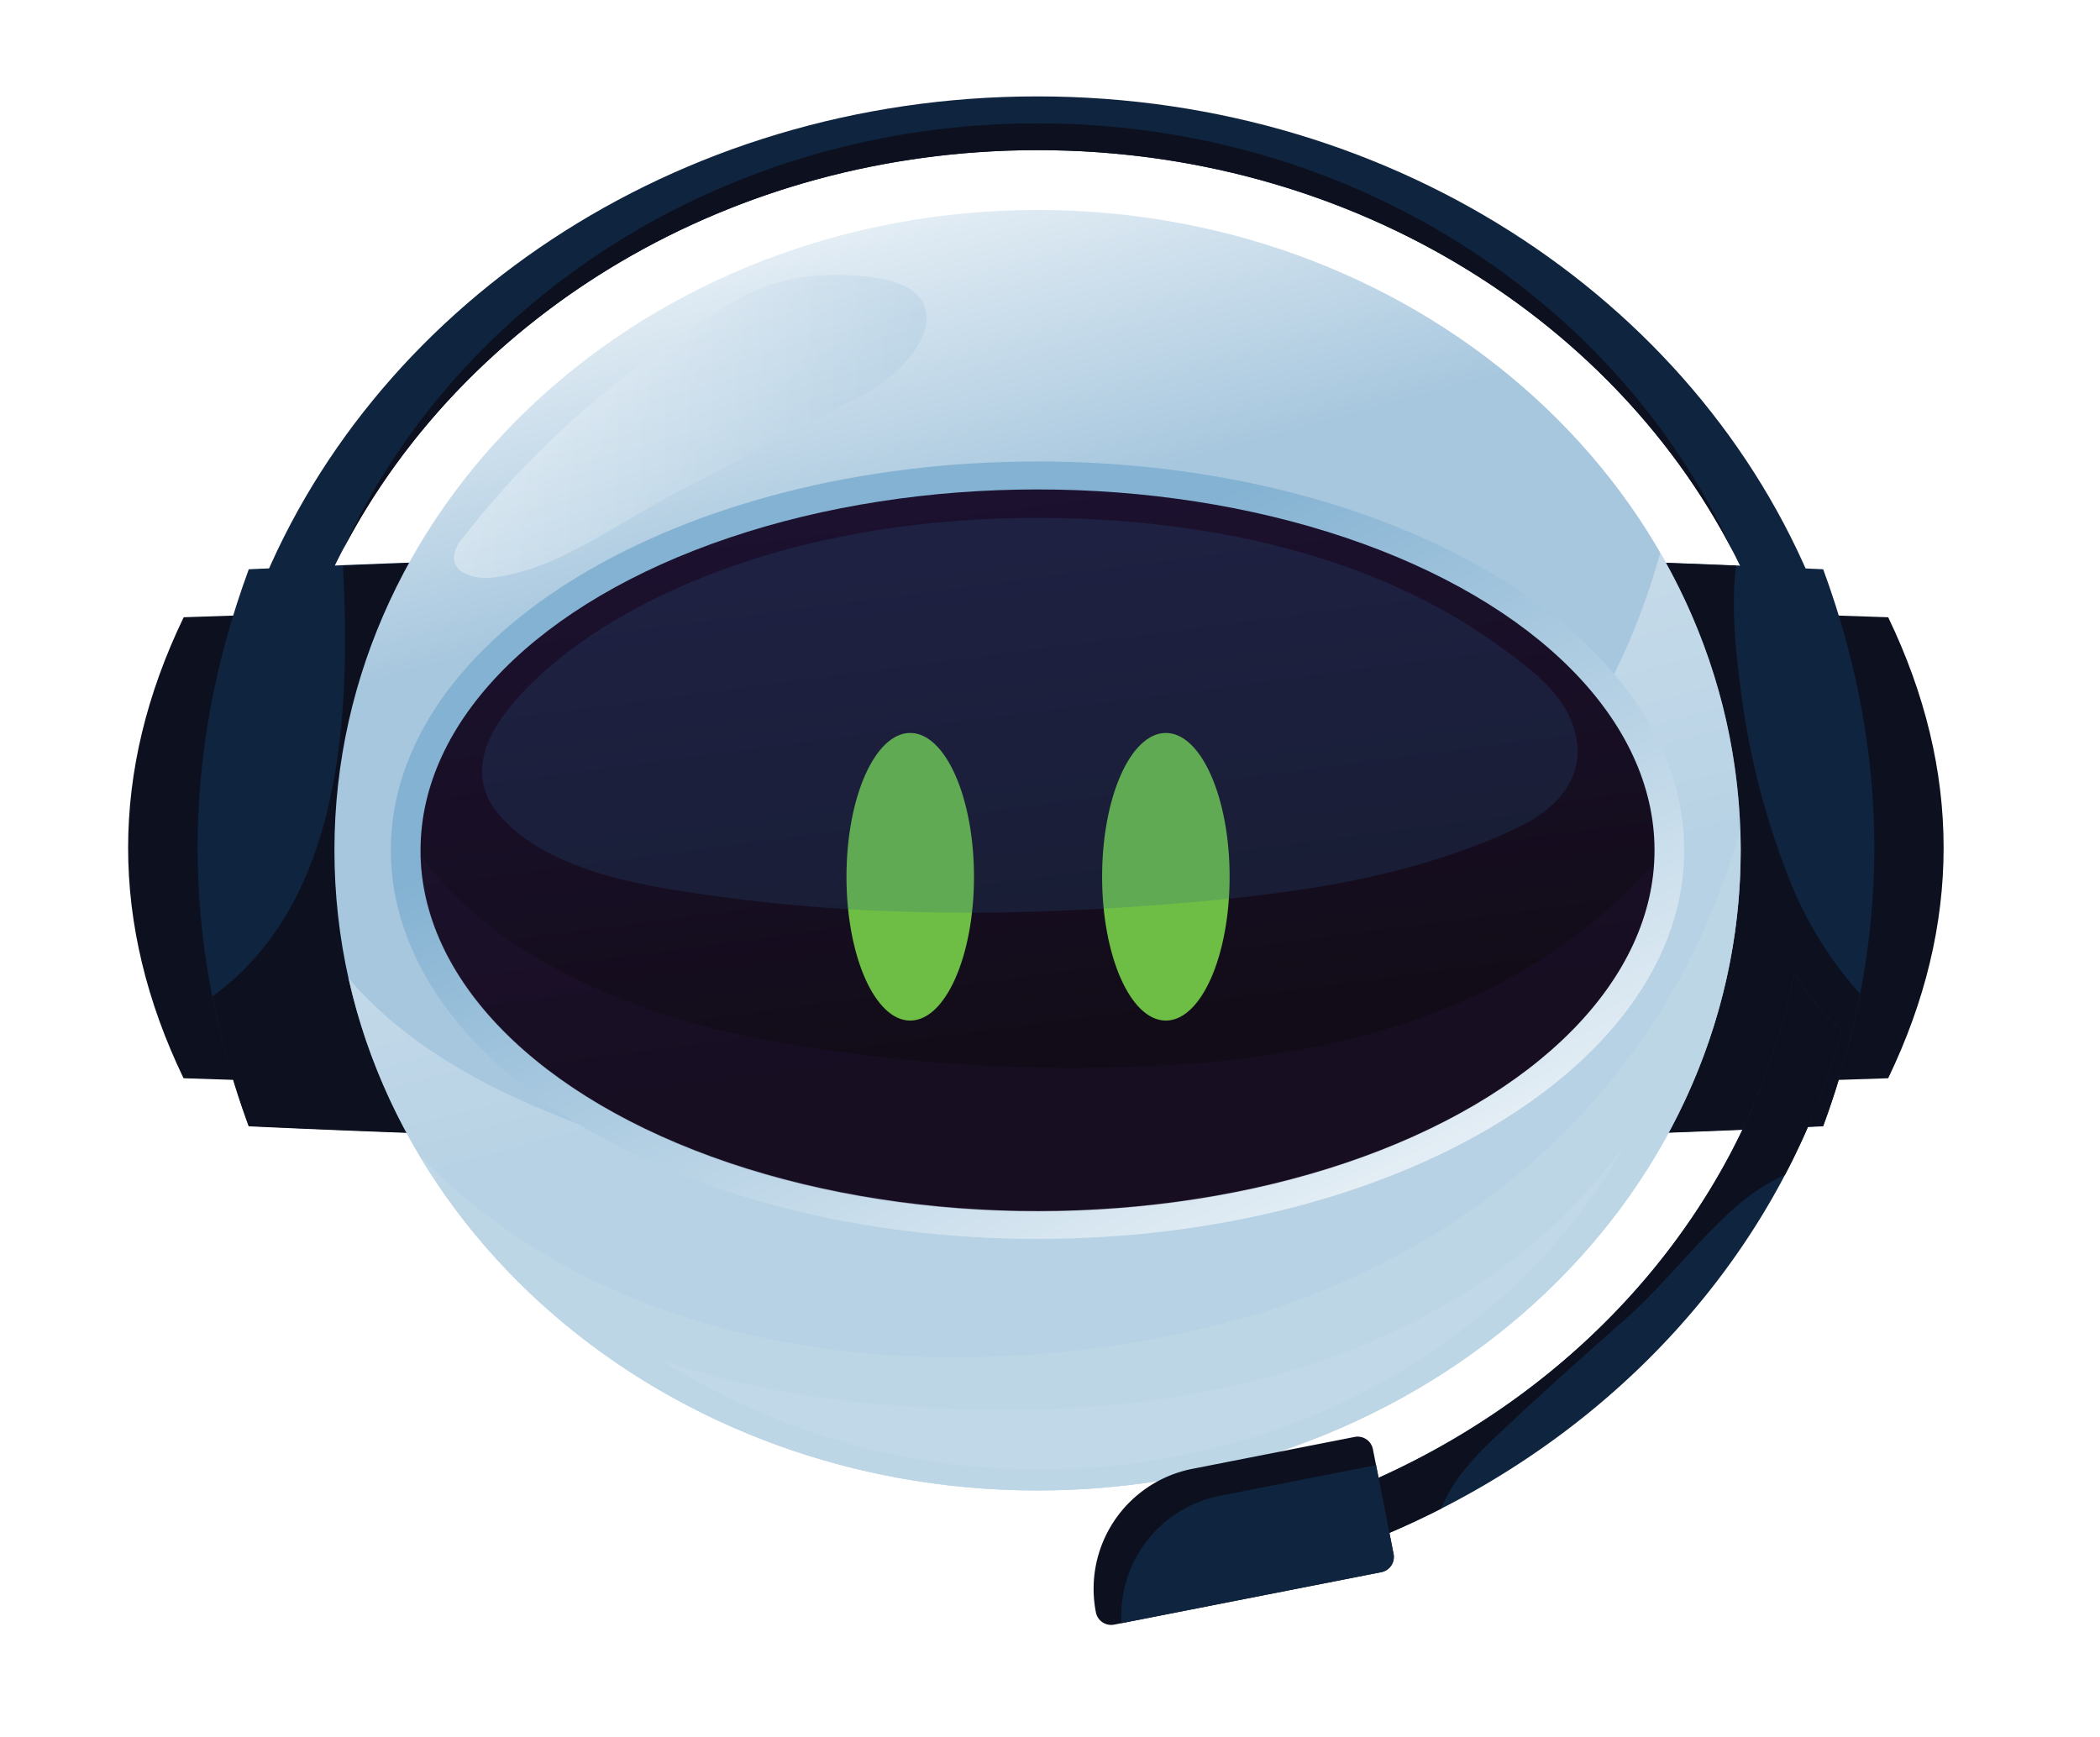
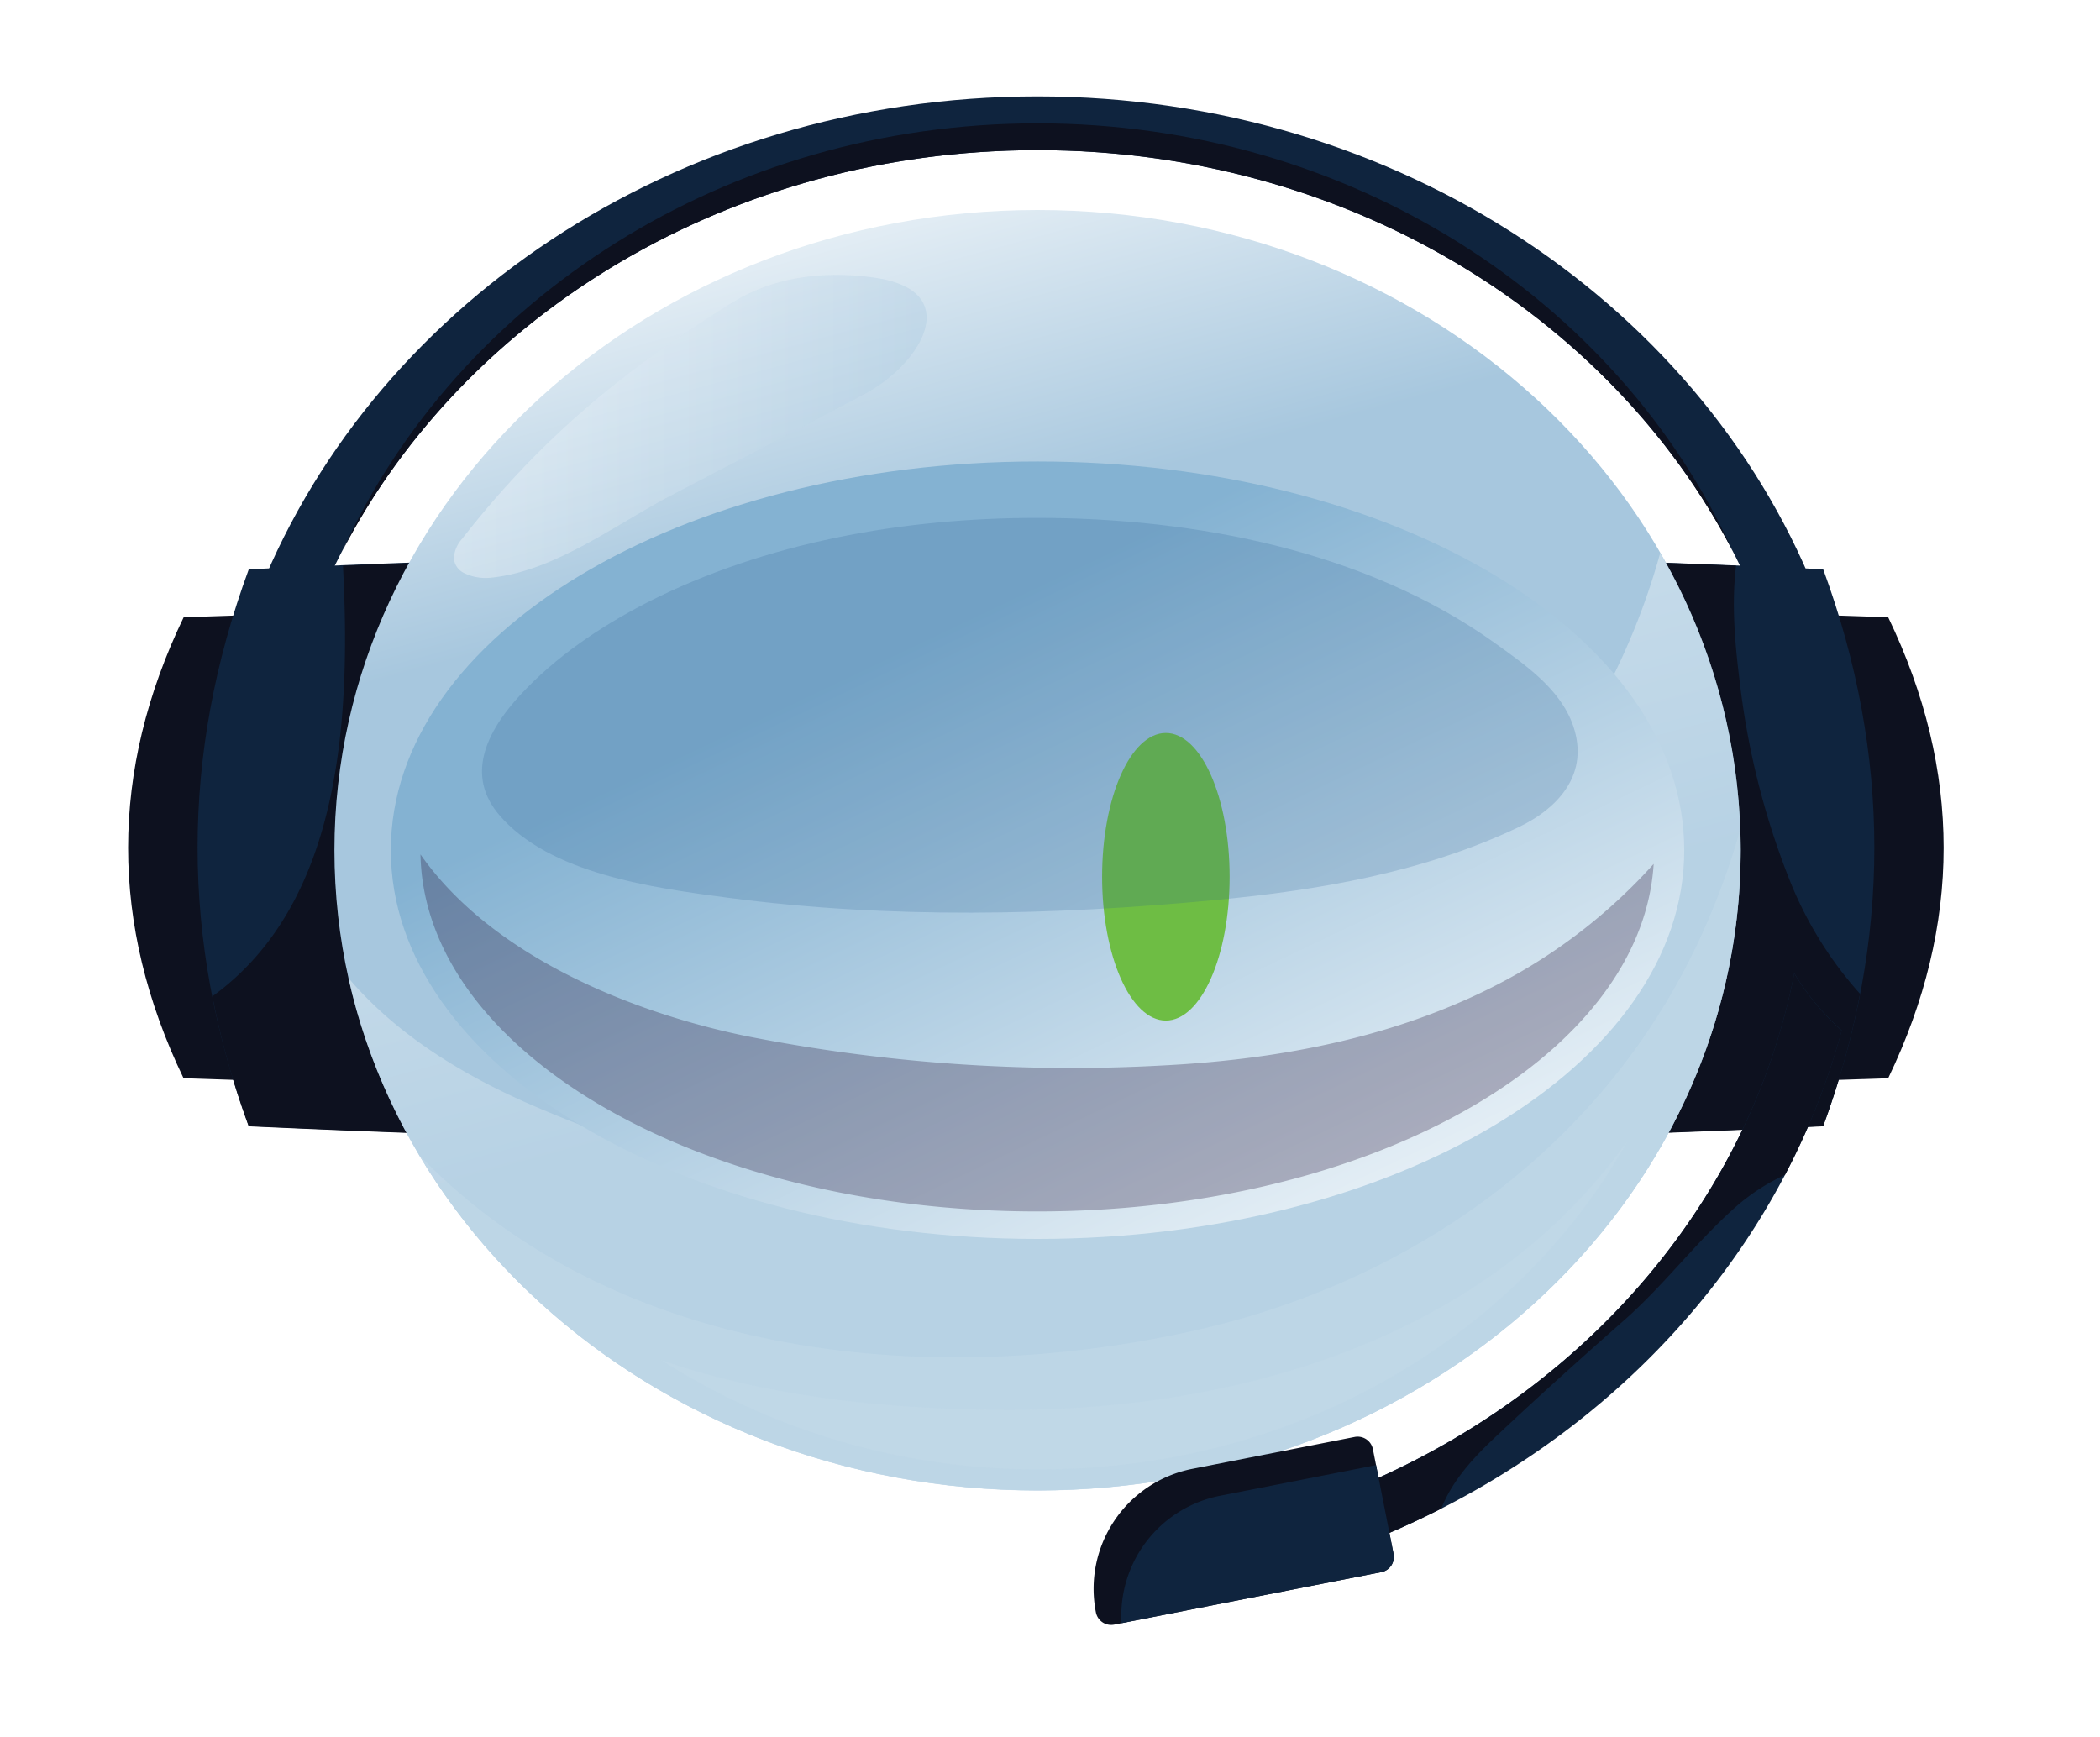
<svg xmlns="http://www.w3.org/2000/svg" xmlns:xlink="http://www.w3.org/1999/xlink" viewBox="0 0 347 287">
  <defs>
    <style>.cls-1{mask:url(#mask);}.cls-14,.cls-17,.cls-19,.cls-2,.cls-21,.cls-4,.cls-5,.cls-7,.cls-8,.cls-9{mix-blend-mode:multiply;}.cls-2{fill:url(#Áåçûìÿííûé_ãðàäèåíò_32);}.cls-3{mask:url(#mask-2);}.cls-4{fill:url(#Áåçûìÿííûé_ãðàäèåíò_7);}.cls-5{fill:url(#Áåçûìÿííûé_ãðàäèåíò_7-2);}.cls-6{mask:url(#mask-4);}.cls-7{fill:url(#Áåçûìÿííûé_ãðàäèåíò_32-2);}.cls-8{fill:url(#Áåçûìÿííûé_ãðàäèåíò_7-3);}.cls-9{fill:url(#Áåçûìÿííûé_ãðàäèåíò_32-3);}.cls-10{isolation:isolate;}.cls-11{fill:#0d111f;}.cls-12{fill:#0f243e;}.cls-13{fill:url(#Áåçûìÿííûé_ãðàäèåíò_6);}.cls-14,.cls-17,.cls-21{opacity:0.6;}.cls-14{fill:url(#Áåçûìÿííûé_ãðàäèåíò_5);}.cls-15{fill:url(#Áåçûìÿííûé_ãðàäèåíò_8);}.cls-16{fill:url(#Áåçûìÿííûé_ãðàäèåíò_15);}.cls-17{fill:url(#Áåçûìÿííûé_ãðàäèåíò_5-2);}.cls-18,.cls-23,.cls-26,.cls-27,.cls-29,.cls-31{mix-blend-mode:screen;}.cls-18{opacity:0.35;fill:url(#Áåçûìÿííûé_ãðàäèåíò_6-2);}.cls-19{opacity:0.3;}.cls-20{fill:#241538;}.cls-21{fill:url(#Áåçûìÿííûé_ãðàäèåíò_5-3);}.cls-22{fill:#6ebd44;}.cls-23{opacity:0.2;}.cls-24{fill:#2a5d93;}.cls-25{mask:url(#mask-7);}.cls-27,.cls-29,.cls-31{opacity:0.68;}.cls-27{fill:url(#Áåçûìÿííûé_ãðàäèåíò_34);}.cls-28{mask:url(#mask-9);}.cls-29{fill:url(#Áåçûìÿííûé_ãðàäèåíò_34-2);}.cls-30{mask:url(#mask-11);}.cls-31{fill:url(#Áåçûìÿííûé_ãðàäèåíò_34-3);}.cls-32{filter:url(#luminosity-noclip-4);}.cls-33{filter:url(#luminosity-noclip-2);}.cls-34{filter:url(#luminosity-noclip);}</style>
    <filter id="luminosity-noclip" x="165.2" y="-8334" width="54.89" height="32766" filterUnits="userSpaceOnUse" color-interpolation-filters="sRGB">
      <feFlood flood-color="#fff" result="bg" />
      <feBlend in="SourceGraphic" in2="bg" />
    </filter>
    <mask id="mask" x="165.2" y="-8334" width="54.89" height="32766" maskUnits="userSpaceOnUse">
      <g class="cls-34" />
    </mask>
    <radialGradient id="Áåçûìÿííûé_ãðàäèåíò_32" cx="-1092.95" cy="-499.38" r="9.45" gradientTransform="matrix(-2.9, -0.01, 0.04, -4.8, -2959.7, -2265.57)" gradientUnits="userSpaceOnUse">
      <stop offset="0" stop-color="#fff" />
      <stop offset="0.1" stop-color="#f9f9f9" />
      <stop offset="0.22" stop-color="#eaeaea" />
      <stop offset="0.36" stop-color="#d0d0d0" />
      <stop offset="0.51" stop-color="#ababab" />
      <stop offset="0.67" stop-color="#7c7c7c" />
      <stop offset="0.83" stop-color="#434343" />
      <stop offset="1" stop-color="#010101" />
      <stop offset="1" />
    </radialGradient>
    <filter id="luminosity-noclip-2" x="74.94" y="-8334" width="192.48" height="32766" filterUnits="userSpaceOnUse" color-interpolation-filters="sRGB">
      <feFlood flood-color="#fff" result="bg" />
      <feBlend in="SourceGraphic" in2="bg" />
    </filter>
    <mask id="mask-2" x="74.94" y="-8334" width="192.48" height="32766" maskUnits="userSpaceOnUse">
      <g class="cls-33" />
    </mask>
    <radialGradient id="Áåçûìÿííûé_ãðàäèåíò_7" cx="-953.11" cy="-599.9" r="8.7" gradientTransform="matrix(-0.02, 5.91, -10.19, -0.09, -5955.76, 5717.21)" gradientUnits="userSpaceOnUse">
      <stop offset="0" stop-color="#fff" />
      <stop offset="0.31" stop-color="#fdfdfd" />
      <stop offset="0.45" stop-color="#f6f6f6" />
      <stop offset="0.55" stop-color="#e9e9e9" />
      <stop offset="0.64" stop-color="#d7d7d7" />
      <stop offset="0.71" stop-color="silver" />
      <stop offset="0.78" stop-color="#a3a3a3" />
      <stop offset="0.84" stop-color="#818181" />
      <stop offset="0.9" stop-color="#595959" />
      <stop offset="0.95" stop-color="#2e2e2e" />
      <stop offset="1" />
    </radialGradient>
    <radialGradient id="Áåçûìÿííûé_ãðàäèåíò_7-2" cx="-994.01" cy="-498.83" r="8.7" gradientTransform="matrix(-3.48, -0.01, 0.04, -4.8, -3245.66, -2263.61)" xlink:href="#Áåçûìÿííûé_ãðàäèåíò_7" />
    <filter id="luminosity-noclip-4" x="122.96" y="-8334" width="54.88" height="32766" filterUnits="userSpaceOnUse" color-interpolation-filters="sRGB">
      <feFlood flood-color="#fff" result="bg" />
      <feBlend in="SourceGraphic" in2="bg" />
    </filter>
    <mask id="mask-4" x="122.96" y="-8334" width="54.88" height="32766" maskUnits="userSpaceOnUse">
      <g class="cls-32" />
    </mask>
    <radialGradient id="Áåçûìÿííûé_ãðàäèåíò_32-2" cx="-1078.4" cy="-499.42" r="9.45" xlink:href="#Áåçûìÿííûé_ãðàäèåíò_32" />
    <radialGradient id="Áåçûìÿííûé_ãðàäèåíò_7-3" cx="-981.87" cy="-498.86" r="8.7" gradientTransform="matrix(-3.48, -0.01, 0.04, -4.8, -3245.66, -2263.61)" xlink:href="#Áåçûìÿííûé_ãðàäèåíò_7" />
    <radialGradient id="Áåçûìÿííûé_ãðàäèåíò_32-3" cx="-1044.14" cy="-600.52" r="9.45" gradientTransform="matrix(-0.02, 4.93, -10.19, -0.09, -5961.48, 5232.85)" xlink:href="#Áåçûìÿííûé_ãðàäèåíò_32" />
    <linearGradient id="Áåçûìÿííûé_ãðàäèåíò_6" x1="137.09" y1="14.26" x2="156.88" y2="86.98" gradientUnits="userSpaceOnUse">
      <stop offset="0" stop-color="#fff" />
      <stop offset="1" stop-color="#a7c7de" />
    </linearGradient>
    <linearGradient id="Áåçûìÿííûé_ãðàäèåíò_5" x1="145.57" y1="44.66" x2="179.21" y2="169.33" gradientUnits="userSpaceOnUse">
      <stop offset="0" stop-color="#fff" />
      <stop offset="1" stop-color="#c1d8e8" />
    </linearGradient>
    <linearGradient id="Áåçûìÿííûé_ãðàäèåíò_8" x1="217.53" y1="237.36" x2="154.2" y2="104.27" gradientUnits="userSpaceOnUse">
      <stop offset="0" stop-color="#fff" />
      <stop offset="1" stop-color="#84b2d2" />
    </linearGradient>
    <linearGradient id="Áåçûìÿííûé_ãðàäèåíò_15" x1="161.81" y1="67.23" x2="175.66" y2="172.61" gradientUnits="userSpaceOnUse">
      <stop offset="0" stop-color="#1d1232" />
      <stop offset="0.55" stop-color="#180f26" />
      <stop offset="1" stop-color="#120c18" />
    </linearGradient>
    <linearGradient id="Áåçûìÿííûé_ãðàäèåíò_5-2" x1="146.17" y1="44.5" x2="179.81" y2="169.17" xlink:href="#Áåçûìÿííûé_ãðàäèåíò_5" />
    <linearGradient id="Áåçûìÿííûé_ãðàäèåíò_6-2" x1="74.95" y1="70.46" x2="153.11" y2="70.46" xlink:href="#Áåçûìÿííûé_ãðàäèåíò_6" />
    <linearGradient id="Áåçûìÿííûé_ãðàäèåíò_5-3" x1="147.8" y1="53.95" x2="179.3" y2="170.71" xlink:href="#Áåçûìÿííûé_ãðàäèåíò_5" />
    <mask id="mask-7" x="165.2" y="99.51" width="54.89" height="90.75" maskUnits="userSpaceOnUse">
      <g class="cls-1">
        <path class="cls-2" d="M165.2,144.78c.23-25.06,12.7-45.33,27.85-45.27s27.26,20.42,27,45.48-12.69,45.33-27.85,45.27S165,169.84,165.2,144.78Z" />
      </g>
    </mask>
    <filter id="luminosity-noclip-7" x="165.2" y="99.51" width="54.89" height="90.75" filterUnits="userSpaceOnUse" color-interpolation-filters="sRGB">
      <feFlood flood-color="#fff" result="bg" />
      <feBlend in="SourceGraphic" in2="bg" />
    </filter>
    <radialGradient id="Áåçûìÿííûé_ãðàäèåíò_34" cx="-994.01" cy="-498.83" r="8.7" gradientTransform="matrix(-3.48, -0.01, 0.04, -4.8, -3245.66, -2263.61)" gradientUnits="userSpaceOnUse">
      <stop offset="0" stop-color="#80c242" />
      <stop offset="0.28" stop-color="#7fc042" />
      <stop offset="0.44" stop-color="#7ab842" />
      <stop offset="0.57" stop-color="#73aa43" />
      <stop offset="0.68" stop-color="#699643" />
      <stop offset="0.78" stop-color="#5b7d44" />
      <stop offset="0.87" stop-color="#4a5e44" />
      <stop offset="0.95" stop-color="#373945" />
      <stop offset="1" stop-color="#2a2146" />
    </radialGradient>
    <mask id="mask-9" x="122.96" y="99.51" width="54.88" height="90.75" maskUnits="userSpaceOnUse">
      <g class="cls-6">
        <path class="cls-7" d="M123,144.78c.23-25.06,12.69-45.33,27.85-45.27s27.26,20.42,27,45.48S165.15,190.32,150,190.26,122.74,169.84,123,144.78Z" />
      </g>
    </mask>
    <filter id="luminosity-noclip-8" x="122.96" y="99.51" width="54.88" height="90.75" filterUnits="userSpaceOnUse" color-interpolation-filters="sRGB">
      <feFlood flood-color="#fff" result="bg" />
      <feBlend in="SourceGraphic" in2="bg" />
    </filter>
    <radialGradient id="Áåçûìÿííûé_ãðàäèåíò_34-2" cx="-981.87" cy="-498.86" r="8.7" xlink:href="#Áåçûìÿííûé_ãðàäèåíò_34" />
    <mask id="mask-11" x="74.94" y="89.68" width="192.48" height="93.2" maskUnits="userSpaceOnUse">
      <g class="cls-3">
        <path class="cls-9" d="M171,182.87c-53.15-.45-96.17-21.68-96.1-47.41s43.24-46.22,96.38-45.77,96.18,21.68,96.1,47.41S224.19,183.33,171,182.87Z" />
      </g>
    </mask>
    <filter id="luminosity-noclip-9" x="74.94" y="89.68" width="192.48" height="93.2" filterUnits="userSpaceOnUse" color-interpolation-filters="sRGB">
      <feFlood flood-color="#fff" result="bg" />
      <feBlend in="SourceGraphic" in2="bg" />
    </filter>
    <radialGradient id="Áåçûìÿííûé_ãðàäèåíò_34-3" cx="-953.11" cy="-599.9" r="8.7" gradientTransform="matrix(-0.02, 5.91, -10.19, -0.09, -5955.76, 5717.21)" xlink:href="#Áåçûìÿííûé_ãðàäèåíò_34" />
  </defs>
  <g class="cls-10">
    <g id="Layer_1" data-name="Layer 1">
      <path class="cls-11" d="M312,178.18q-140.83,4.95-281.67,0Q12,140.08,30.35,102,171.18,97,312,102,330.32,140.09,312,178.18Z" />
      <path class="cls-12" d="M301.26,186.07q-130.08,6-260.15,0-16.92-46,0-92,130.07-6,260.15,0Q318.16,140.08,301.26,186.07Z" />
      <path class="cls-11" d="M295.69,145.37a129.41,129.41,0,0,1-8.2-32.54c-.79-6.23-1.4-12.94-.63-19.35q-115.1-4.7-230.19,0c1.38,26.13-.58,56-21.57,71.16a139.08,139.08,0,0,0,6,21.48q130.07,6,260.15,0a139.51,139.51,0,0,0,6.1-21.89A63,63,0,0,1,295.69,145.37Z" />
      <path class="cls-13" d="M287.62,140.5c0,58.42-52,105.79-116.18,105.79S55.26,198.92,55.26,140.5s52-105.8,116.18-105.8S287.62,82.07,287.62,140.5Z" />
      <path class="cls-14" d="M274.33,91.37a114.2,114.2,0,0,1-10.06,24.72c-22.12,40.37-65.41,75.09-112.08,79.25-21.42,1.9-43-3.69-62.6-12-12-5-23.7-11.91-32-21.71,10.76,48.3,57.65,84.65,113.86,84.65,64.16,0,116.18-47.37,116.18-105.79A97.88,97.88,0,0,0,274.33,91.37Z" />
      <path class="cls-15" d="M278.3,140.5c0,35.47-47.85,64.23-106.86,64.23S64.58,176,64.58,140.5s47.84-64.24,106.86-64.24S278.3,105,278.3,140.5Z" />
-       <ellipse class="cls-16" cx="171.44" cy="140.5" rx="101.95" ry="59.62" />
      <path class="cls-17" d="M281.84,153c-15.32,35-47,58.45-84.31,66.84-43.67,9.83-95.77,4.79-128.29-29,19.65,33,58,55.47,102.2,55.47,64.16,0,116.18-47.37,116.18-105.79,0-1.17,0-2.32-.06-3.47A123.16,123.16,0,0,1,281.84,153Z" />
      <path class="cls-18" d="M76.6,94.65a8.05,8.05,0,0,0,4.51.81c10.41-1,20.68-8.81,29.72-13.56,10.64-5.57,21.32-11.07,31.91-16.72,9.52-5,16.81-17.19,1.66-19.31-8.06-1.13-16.36-.21-23.34,4.09C103.21,61,89.32,72.45,76.39,89A5.24,5.24,0,0,0,75,92.16,2.91,2.91,0,0,0,76.6,94.65Z" />
      <g class="cls-19">
        <path class="cls-20" d="M249,161.87c-17.35,9.36-37,13.15-56.53,14.18a276.09,276.09,0,0,1-69.28-4.86c-19-3.94-42-13.26-53.71-30,.61,32.62,46,59,101.92,59,55.05,0,99.88-25.52,101.85-57.43A90.37,90.37,0,0,1,249,161.87Z" />
      </g>
      <path class="cls-21" d="M266.38,191.92c-23.4,29.87-62.63,41-99.33,41.05-18.14,0-39.21-1.75-57.88-8.26a115.65,115.65,0,0,0,62.71,18.11c42.33,0,79-22,97-54.15C268,189.76,267.23,190.85,266.38,191.92Z" />
      <path class="cls-12" d="M52.42,99.93c18-43.88,64.52-75.12,119-75.12s101,31.24,119,75.12h10.39c-18.48-48.89-69.43-84-129.4-84S60.51,51,42,99.93Z" />
      <path class="cls-12" d="M296.48,160.83c-8.28,42.52-42,77-86.41,89.9.68,2.92,1.38,5.84,2.08,8.75,45.46-12.88,80.74-46.78,92.17-89.21A41.14,41.14,0,0,1,296.48,160.83Z" />
      <path class="cls-11" d="M228.24,259.8l-44.15,8.67a2.57,2.57,0,0,1-3-2h0A20.2,20.2,0,0,1,197,242.73l26.85-5.28a2.57,2.57,0,0,1,3,2l3.41,17.3A2.57,2.57,0,0,1,228.24,259.8Z" />
-       <path class="cls-22" d="M160.94,144.88c0,13.13-4.72,23.77-10.54,23.77S139.87,158,139.87,144.88s4.72-23.76,10.53-23.76S160.94,131.76,160.94,144.88Z" />
      <path class="cls-11" d="M247.59,237c6.82-6.42,13.75-12.65,20.78-18.83,6.67-5.87,12-13.08,18.62-18.89a33,33,0,0,1,7.95-5.12,116.84,116.84,0,0,0,9.38-23.86,41.14,41.14,0,0,1-7.84-9.44c-8.28,42.52-42,77-86.41,89.9.68,2.92,1.38,5.84,2.08,8.75a143.66,143.66,0,0,0,26-10.22C240.07,244.5,243.52,240.8,247.59,237Z" />
      <path class="cls-22" d="M203.18,144.88c0,13.13-4.72,23.77-10.54,23.77S182.11,158,182.11,144.88s4.71-23.76,10.53-23.76S203.18,131.76,203.18,144.88Z" />
      <path class="cls-12" d="M230.27,256.78l-2.89-14.67-25.81,5.07a20.2,20.2,0,0,0-16.25,21.05l42.92-8.43A2.57,2.57,0,0,0,230.27,256.78Z" />
      <path class="cls-11" d="M171.44,20.38c-51.59,0-95.83,29.07-114.79,70.52C77,51.83,120.76,24.81,171.44,24.81s94.39,27,114.79,66.09C267.26,49.45,223,20.38,171.44,20.38Z" />
      <g class="cls-23">
        <path class="cls-24" d="M82.44,134.61c8.3,9.82,25.58,12.12,37.76,13.73,26.75,3.54,53.86,2.94,80.65.39,17.18-1.64,34.28-4.56,50-12,6.88-3.27,11.78-9,9.09-16.81-2.11-6.13-8.11-10.19-13-13.71C225.65,91,197.38,85.58,171.38,85.58c-22,0-44.86,4-64.48,14-7.78,4-15.16,9-21,15.34C78.21,123.29,78.31,129.72,82.44,134.61Z" />
      </g>
      <g class="cls-25">
        <g class="cls-26">
          <g class="cls-25">
            <path class="cls-27" d="M165.2,144.78c.23-25.06,12.7-45.33,27.85-45.27s27.26,20.42,27,45.48-12.69,45.33-27.85,45.27S165,169.84,165.2,144.78Z" />
          </g>
        </g>
      </g>
      <g class="cls-28">
        <g class="cls-26">
          <g class="cls-28">
-             <path class="cls-29" d="M123,144.78c.23-25.06,12.69-45.33,27.85-45.27s27.26,20.42,27,45.48S165.15,190.32,150,190.26,122.74,169.84,123,144.78Z" />
-           </g>
+             </g>
        </g>
      </g>
      <g class="cls-30">
        <g class="cls-26">
          <g class="cls-30">
            <path class="cls-31" d="M171,182.87c-53.15-.45-96.17-21.68-96.1-47.41s43.24-46.22,96.38-45.77,96.18,21.68,96.1,47.41S224.19,183.33,171,182.87Z" />
          </g>
        </g>
      </g>
    </g>
  </g>
</svg>